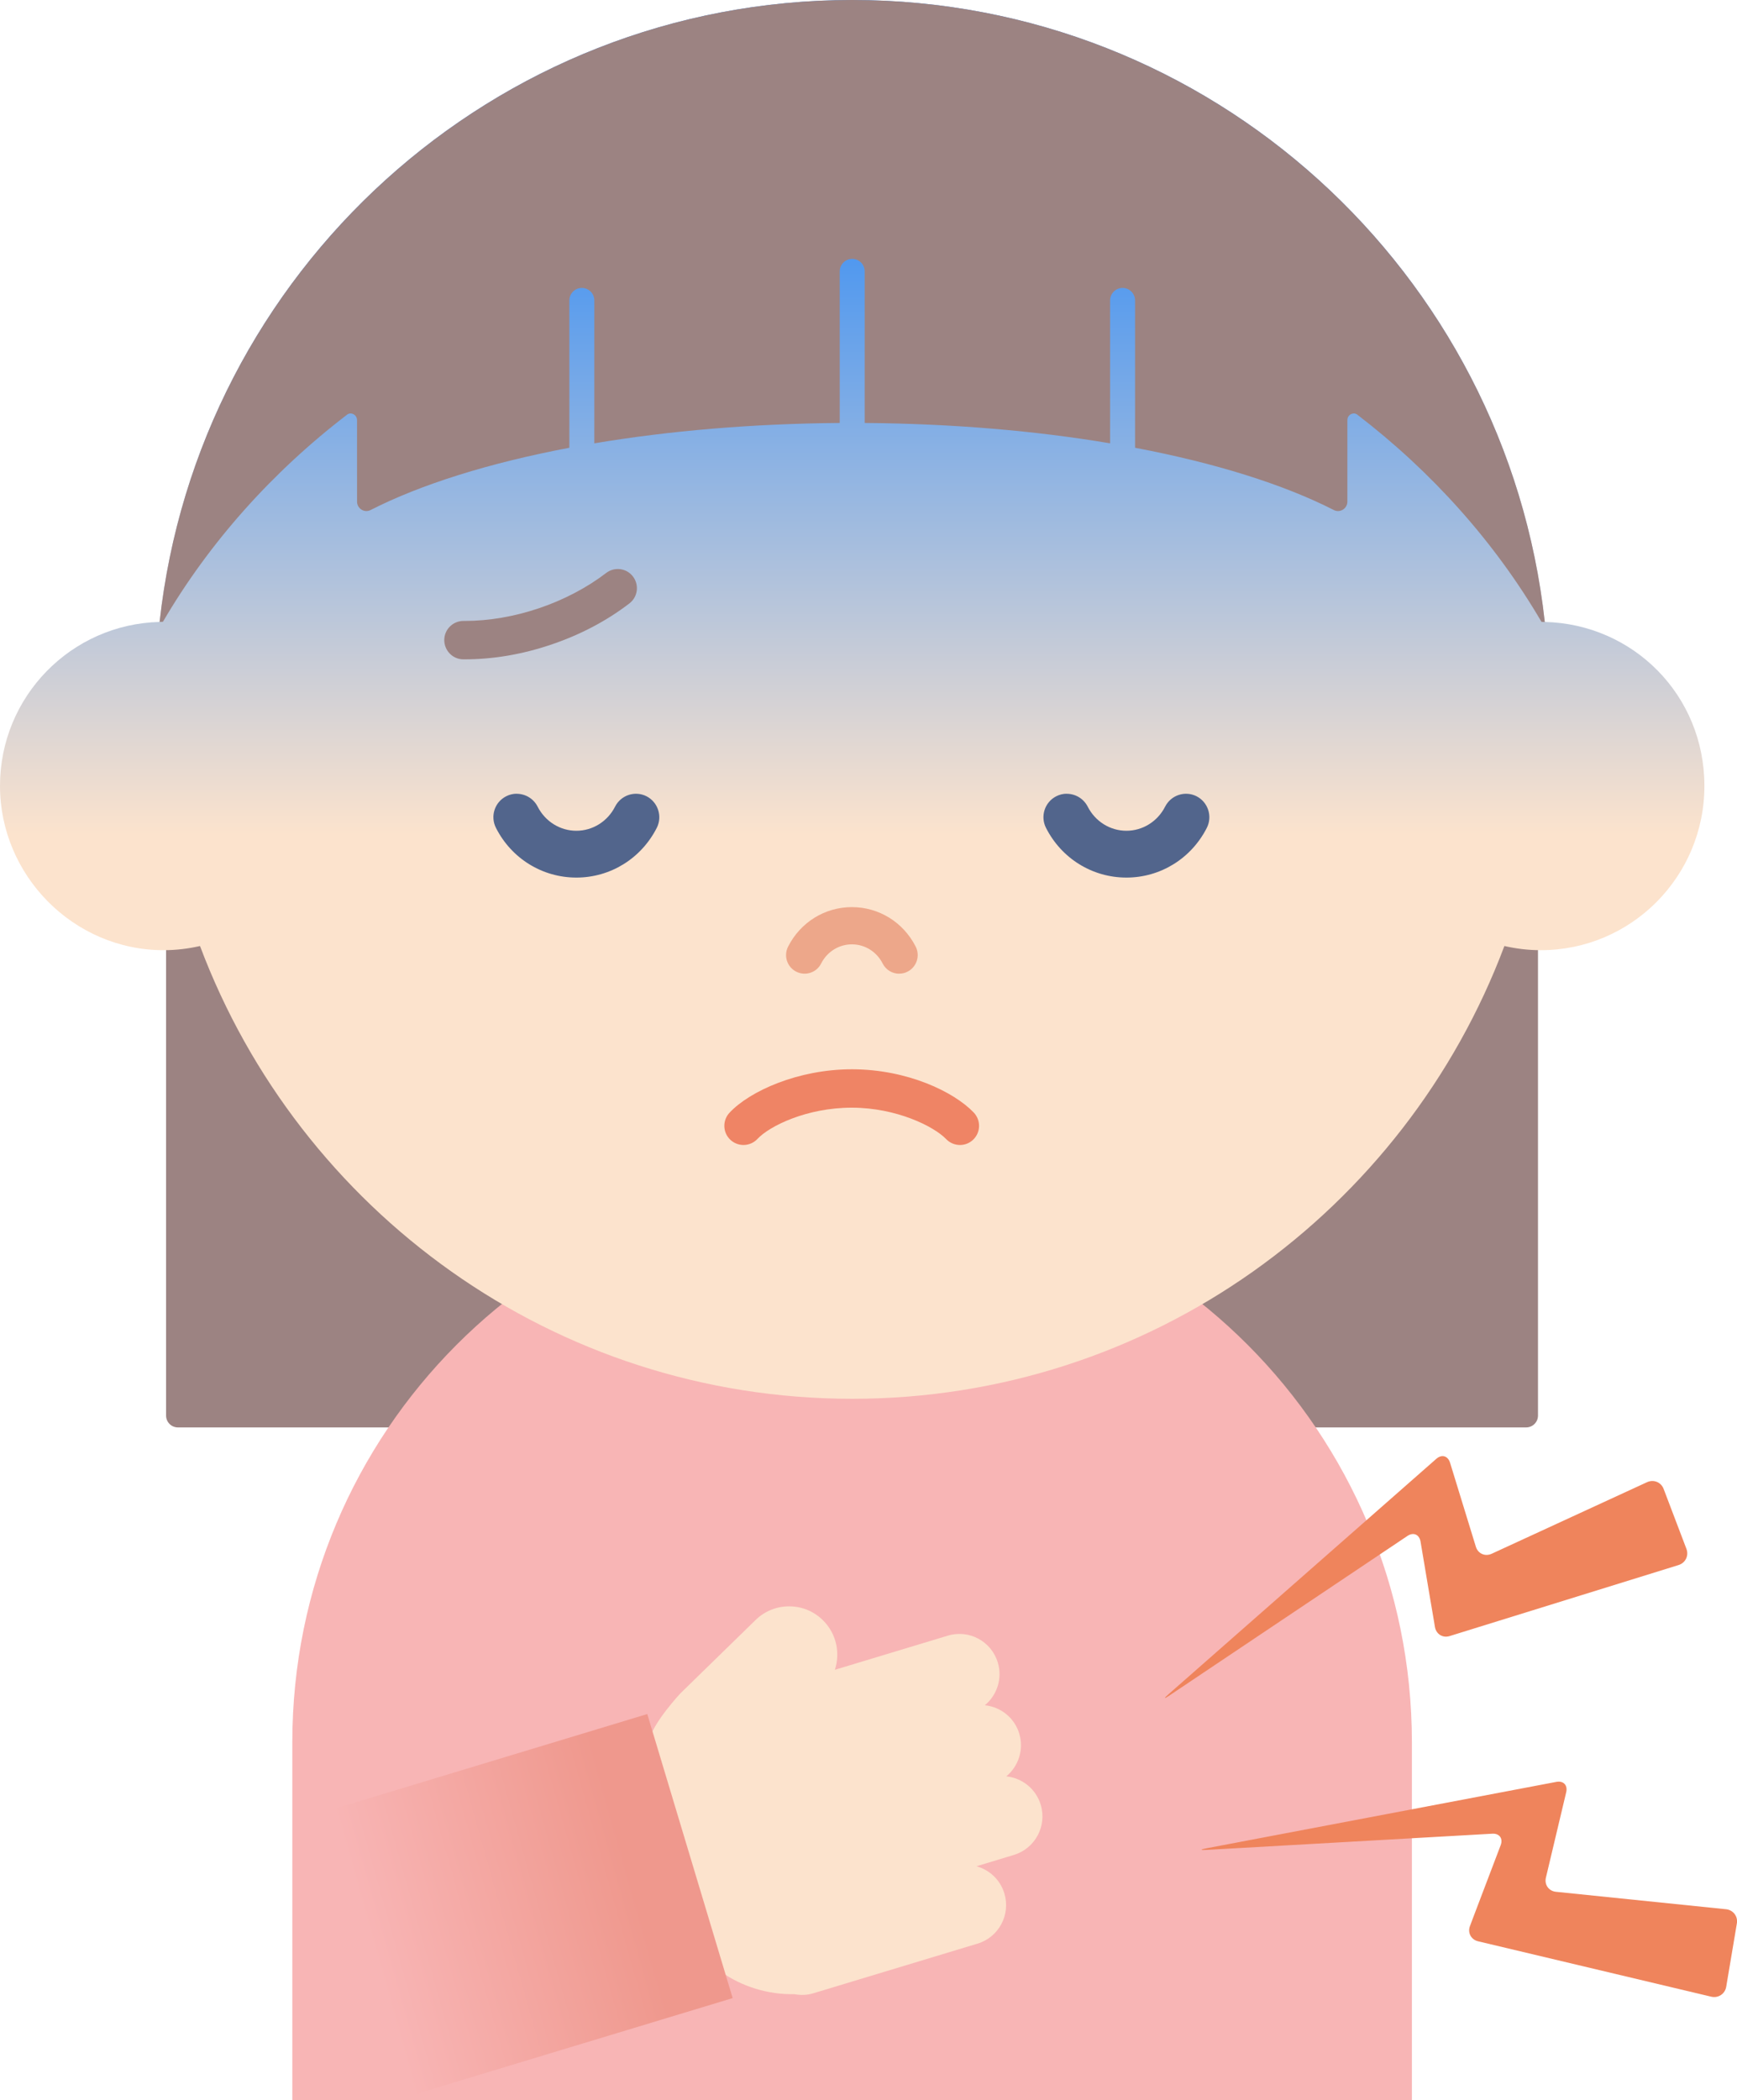
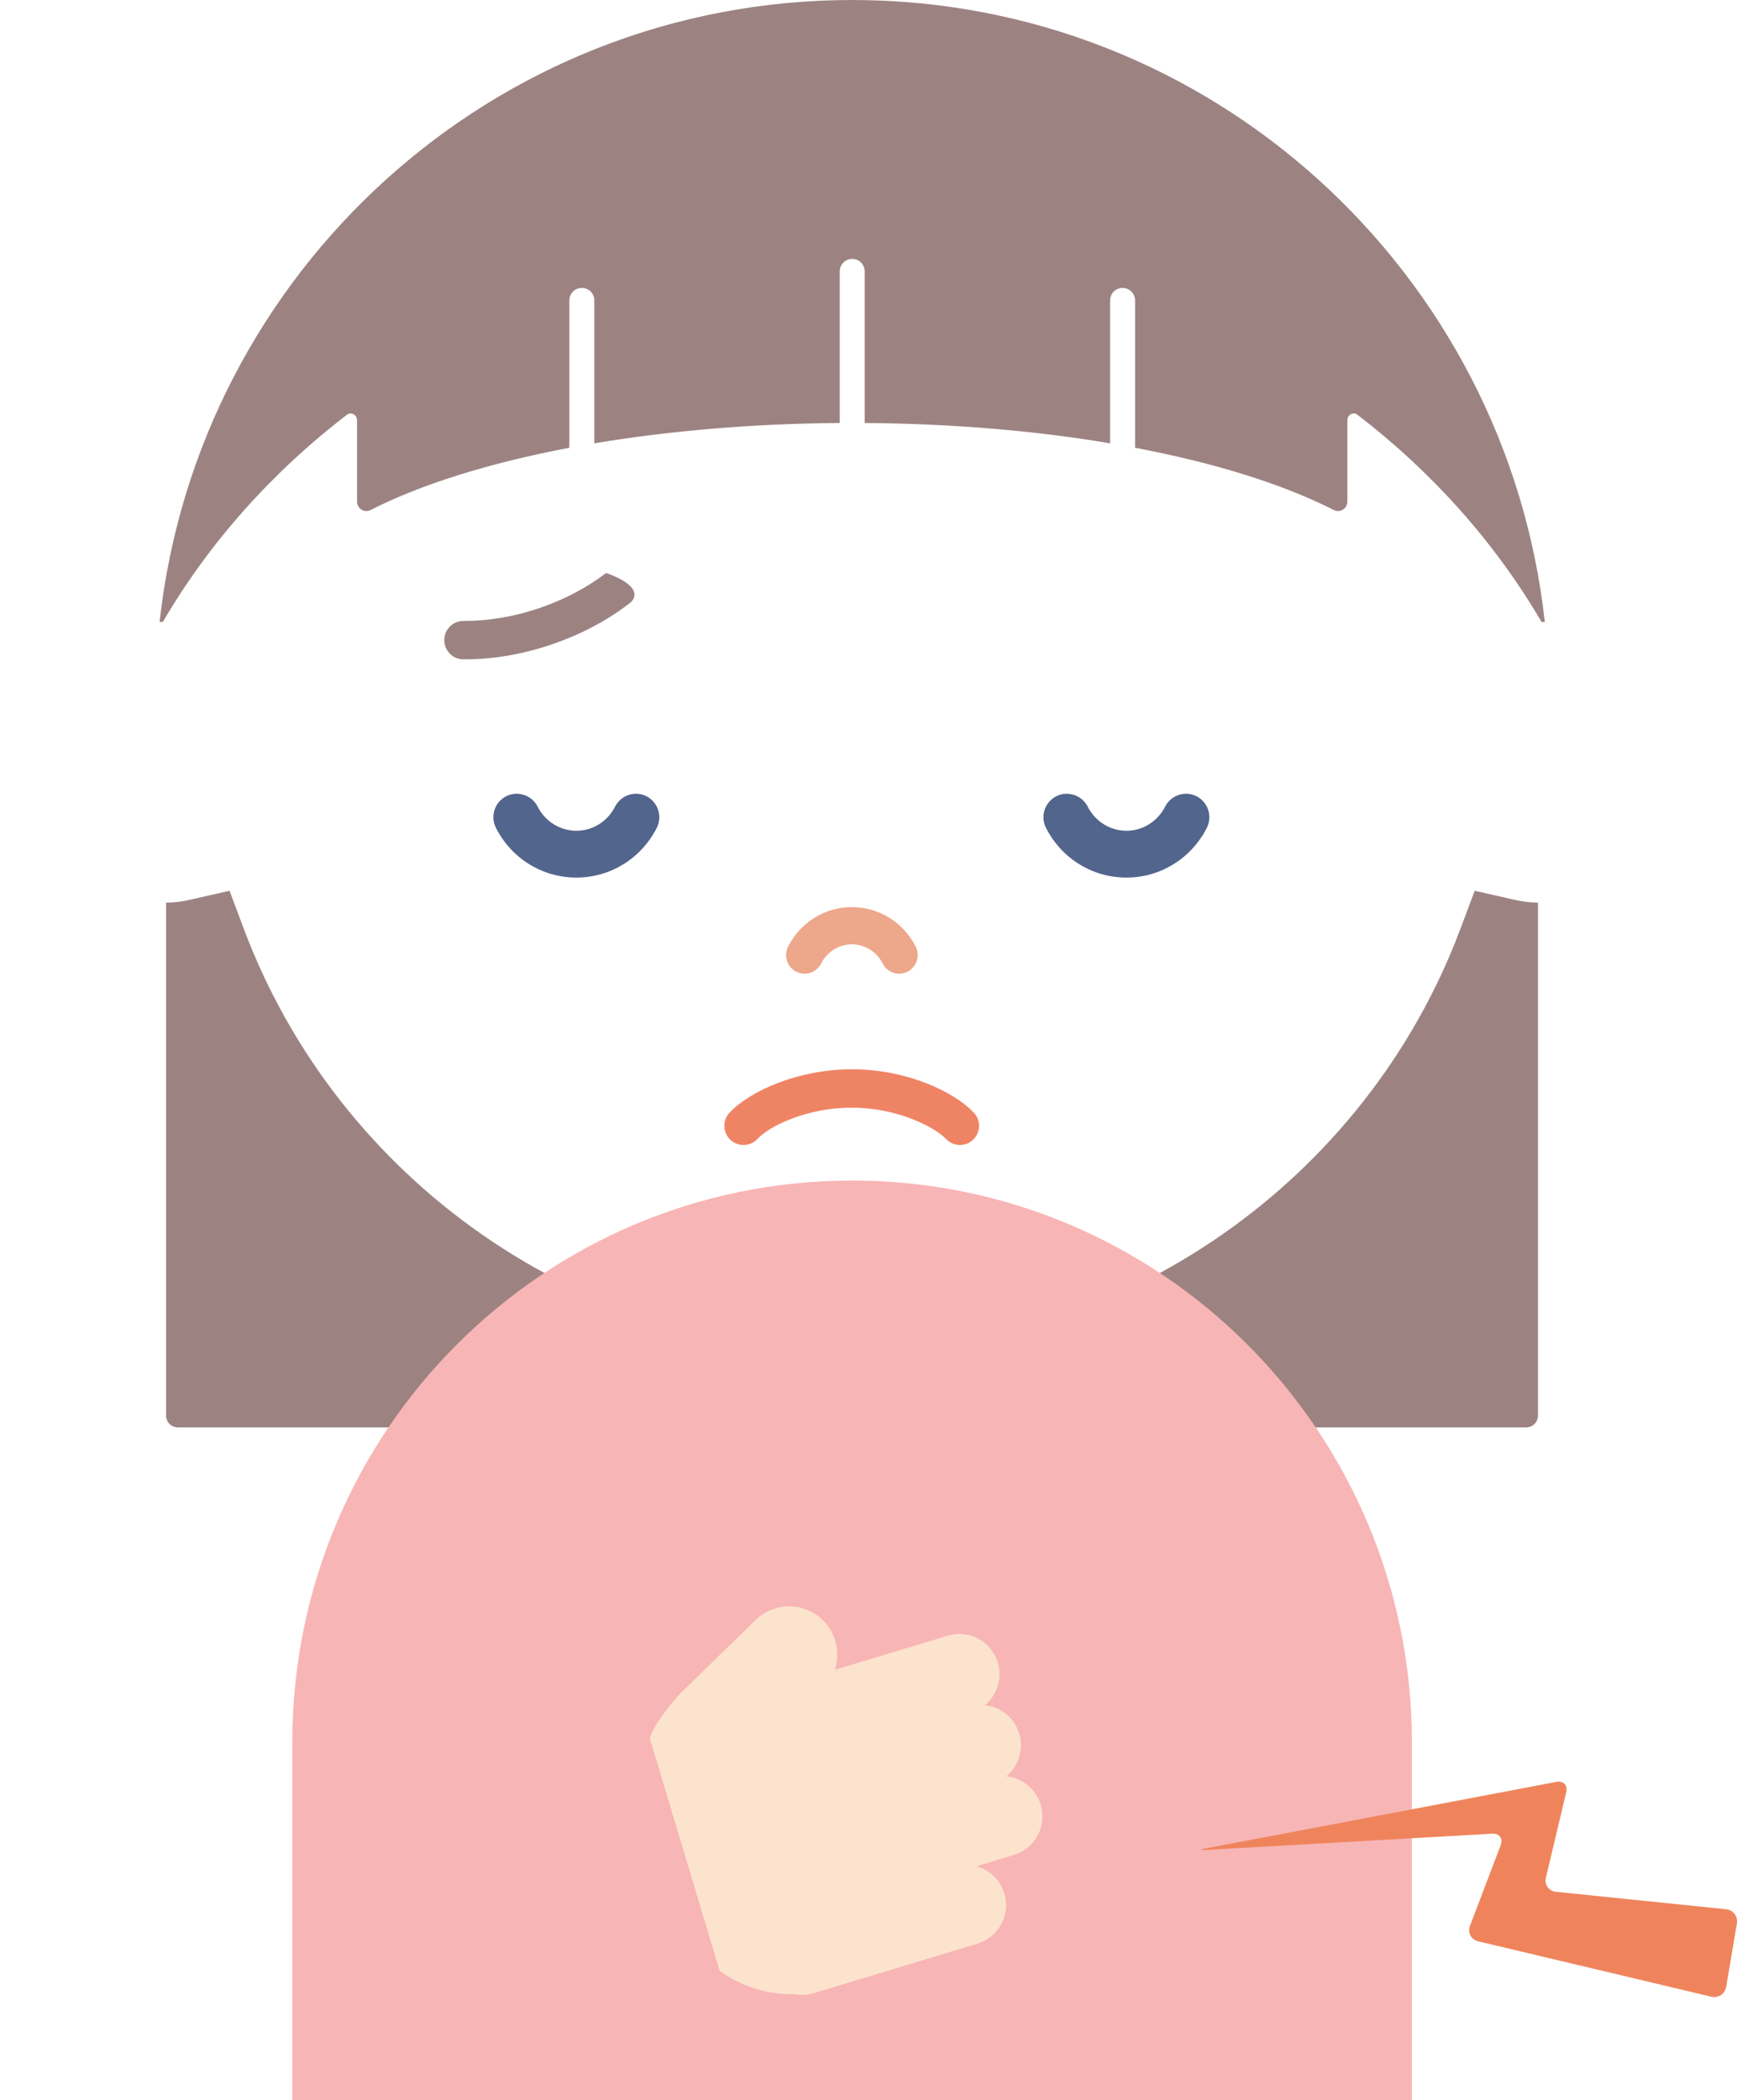
<svg xmlns="http://www.w3.org/2000/svg" width="134" height="162" viewBox="0 0 134 162" fill="none">
  <g clip-path="url(#clip0_40860_10818)">
    <path d="M116.857 69.409L113.765 68.707L112.648 71.682C105.328 91.155 86.478 104.243 65.736 104.243C44.994 104.243 26.145 91.155 18.824 71.682L17.708 68.707L14.615 69.409C14.006 69.551 13.403 69.615 12.812 69.628V109.187C12.812 109.689 13.217 110.101 13.723 110.101H117.736C118.237 110.101 118.647 109.695 118.647 109.187V69.628C118.063 69.615 117.46 69.544 116.844 69.409H116.857Z" fill="#9C8382" />
    <path d="M108.92 162V134.389C108.92 110.461 89.589 91.059 65.735 91.059C41.888 91.059 22.551 110.455 22.551 134.389V162H108.92Z" fill="#F8B5B5" />
    <path d="M50.138 134.113L55.533 152.074L55.572 152.061C57.221 153.226 59.223 153.857 61.295 153.818C61.77 153.908 62.27 153.896 62.764 153.741L63.855 153.413L65.831 152.814L75.416 149.917C77.052 149.421 77.976 147.69 77.482 146.048C77.161 144.986 76.327 144.226 75.333 143.95L78.22 143.074C79.856 142.578 80.78 140.847 80.286 139.205C79.913 137.969 78.842 137.139 77.629 137.016C78.566 136.244 79.002 134.956 78.63 133.72C78.258 132.484 77.187 131.654 75.974 131.532C76.911 130.759 77.347 129.472 76.975 128.236C76.481 126.594 74.755 125.667 73.119 126.163L64.406 128.796C64.824 127.521 64.541 126.06 63.54 125.03C62.847 124.315 61.924 123.916 60.929 123.903C59.935 123.89 58.992 124.264 58.286 124.959L52.486 130.617C52.486 130.617 50.426 132.832 50.125 134.119" fill="#FCE3CD" />
-     <path d="M56.522 154.119L49.934 132.209L24.597 139.88L31.185 161.789L56.522 154.119Z" fill="url(#paint0_linear_40860_10818)" />
-     <path d="M90.243 130.765C89.781 131.074 89.743 131.029 90.166 130.662L110.806 112.521C111.223 112.154 111.697 112.29 111.864 112.824L113.853 119.3C114.013 119.834 114.565 120.079 115.072 119.847L127.063 114.324C127.57 114.092 128.141 114.324 128.34 114.845L130.098 119.467C130.297 119.989 130.027 120.549 129.495 120.716L111.832 126.195C111.3 126.362 110.793 126.047 110.697 125.493L110.62 125.023C110.523 124.476 110.376 123.575 110.279 123.021L109.587 118.907C109.49 118.36 109.041 118.161 108.579 118.47L90.243 130.759V130.765Z" fill="#EF845C" />
    <path d="M93.114 142.687C92.556 142.72 92.549 142.662 93.101 142.559L120.067 137.441C120.612 137.338 120.952 137.698 120.824 138.239L119.258 144.831C119.13 145.372 119.477 145.861 120.028 145.919L133.155 147.265C133.707 147.322 134.085 147.818 133.989 148.365L133.168 153.245C133.078 153.792 132.558 154.14 132.013 154.011L114.023 149.737C113.484 149.608 113.202 149.074 113.401 148.559L113.568 148.114C113.766 147.593 114.087 146.743 114.286 146.222L115.768 142.327C115.967 141.806 115.672 141.406 115.12 141.439L93.108 142.687H93.114Z" fill="#EF845C" />
-     <path d="M119.167 47.972C116.203 20.993 93.42 0 65.736 0C38.052 0 15.276 20.993 12.312 47.972C5.485 48.14 0 53.734 0 60.622C0 67.51 5.652 73.291 12.626 73.291C13.589 73.291 14.525 73.175 15.43 72.969C23.097 93.376 42.729 107.893 65.743 107.893C88.756 107.893 108.388 93.376 116.055 72.969C116.96 73.175 117.89 73.291 118.859 73.291C125.833 73.291 131.485 67.62 131.485 60.622C131.485 53.624 126 48.14 119.173 47.972H119.167Z" fill="url(#paint1_linear_40860_10818)" />
    <path d="M65.737 0C38.059 0 15.277 20.993 12.312 47.972C12.396 47.972 12.479 47.959 12.569 47.959C16.149 41.837 21 36.404 26.812 31.956C26.883 31.917 26.953 31.891 27.037 31.891C27.313 31.891 27.537 32.117 27.544 32.394V38.689C27.544 39.23 28.108 39.584 28.589 39.34C32.477 37.357 37.745 35.709 43.923 34.537V23.175C43.923 22.641 44.353 22.209 44.885 22.209C45.418 22.209 45.848 22.641 45.848 23.175V34.196C51.564 33.237 57.98 32.677 64.781 32.625V20.935C64.781 20.401 65.211 19.969 65.743 19.969C66.276 19.969 66.706 20.401 66.706 20.935V32.625C73.506 32.677 79.922 33.23 85.638 34.196V23.175C85.638 22.641 86.068 22.209 86.601 22.209C87.133 22.209 87.563 22.641 87.563 23.175V34.537C93.742 35.709 99.009 37.357 102.897 39.34C103.378 39.584 103.943 39.23 103.943 38.689V32.387C103.949 32.11 104.174 31.891 104.45 31.891C104.533 31.891 104.61 31.924 104.68 31.962C110.487 36.411 115.337 41.844 118.917 47.966C119.001 47.966 119.084 47.979 119.174 47.979C116.203 20.993 93.421 0 65.737 0Z" fill="#9C8382" />
    <path d="M69.37 75.106C68.85 75.106 68.349 74.823 68.093 74.321C67.631 73.407 66.72 72.84 65.719 72.84C64.718 72.84 63.807 73.407 63.345 74.321C62.986 75.029 62.126 75.306 61.42 74.945C60.715 74.585 60.439 73.722 60.798 73.014C61.754 71.134 63.634 69.969 65.719 69.969C67.804 69.969 69.684 71.134 70.64 73.014C70.999 73.722 70.717 74.585 70.017 74.945C69.812 75.055 69.588 75.1 69.37 75.1V75.106Z" fill="#EDA78A" />
-     <path d="M35.858 50.856C35.82 50.856 35.781 50.856 35.743 50.856C34.928 50.856 34.273 50.187 34.273 49.369C34.273 48.552 34.941 47.895 35.749 47.895C35.788 47.895 35.813 47.895 35.852 47.895C37.7 47.895 39.669 47.56 41.555 46.923C43.474 46.279 45.276 45.333 46.765 44.193C47.413 43.698 48.337 43.82 48.831 44.47C49.325 45.12 49.203 46.047 48.555 46.543C46.784 47.901 44.75 48.97 42.492 49.73C40.279 50.476 38.046 50.856 35.858 50.856Z" fill="#9C8382" />
+     <path d="M35.858 50.856C35.82 50.856 35.781 50.856 35.743 50.856C34.928 50.856 34.273 50.187 34.273 49.369C34.273 48.552 34.941 47.895 35.749 47.895C35.788 47.895 35.813 47.895 35.852 47.895C37.7 47.895 39.669 47.56 41.555 46.923C43.474 46.279 45.276 45.333 46.765 44.193C49.325 45.12 49.203 46.047 48.555 46.543C46.784 47.901 44.75 48.97 42.492 49.73C40.279 50.476 38.046 50.856 35.858 50.856Z" fill="#9C8382" />
    <path d="M39.863 61.227C40.517 61.227 41.152 61.588 41.473 62.212C42.057 63.364 43.205 64.079 44.463 64.079C45.72 64.079 46.869 63.364 47.453 62.212C47.908 61.324 48.992 60.97 49.878 61.42C50.763 61.877 51.116 62.965 50.667 63.854C49.461 66.223 47.087 67.69 44.463 67.69C41.839 67.69 39.458 66.223 38.259 63.854C37.81 62.965 38.156 61.877 39.048 61.42C39.311 61.285 39.587 61.221 39.863 61.221V61.227Z" fill="#52658C" />
    <path d="M82.296 61.227C82.951 61.227 83.586 61.588 83.907 62.212C84.49 63.364 85.639 64.079 86.896 64.079C88.154 64.079 89.302 63.364 89.886 62.212C90.342 61.324 91.426 60.97 92.311 61.42C93.197 61.877 93.549 62.965 93.1 63.854C91.894 66.223 89.52 67.69 86.896 67.69C84.272 67.69 81.892 66.223 80.692 63.854C80.243 62.965 80.59 61.877 81.481 61.42C81.745 61.285 82.02 61.221 82.296 61.221V61.227Z" fill="#52658C" />
    <path d="M57.352 88.316C56.993 88.316 56.627 88.181 56.345 87.917C55.748 87.357 55.722 86.417 56.281 85.825C57.84 84.157 61.574 82.477 65.712 82.477H65.763C70.01 82.49 73.59 84.215 75.117 85.812C75.682 86.404 75.663 87.337 75.079 87.904C74.495 88.47 73.558 88.451 72.994 87.865C72.031 86.867 69.151 85.451 65.75 85.438H65.705C62.247 85.438 59.367 86.848 58.43 87.852C58.141 88.161 57.75 88.316 57.352 88.316Z" fill="#EF8465" />
  </g>
  <defs>
    <linearGradient id="paint0_linear_40860_10818" x1="22.682" y1="151.726" x2="48.588" y2="144.412" gradientUnits="userSpaceOnUse">
      <stop offset="0.23" stop-color="#F8B5B5" />
      <stop offset="1" stop-color="#EF988D" />
    </linearGradient>
    <linearGradient id="paint1_linear_40860_10818" x1="65.736" y1="88.078" x2="65.736" y2="18.456" gradientUnits="userSpaceOnUse">
      <stop offset="0.34" stop-color="#FCE3CD" />
      <stop offset="1" stop-color="#4B96F0" />
    </linearGradient>
    <clipPath id="clip0_40860_10818">
      <rect width="134" height="162" fill="white" />
    </clipPath>
  </defs>
</svg>